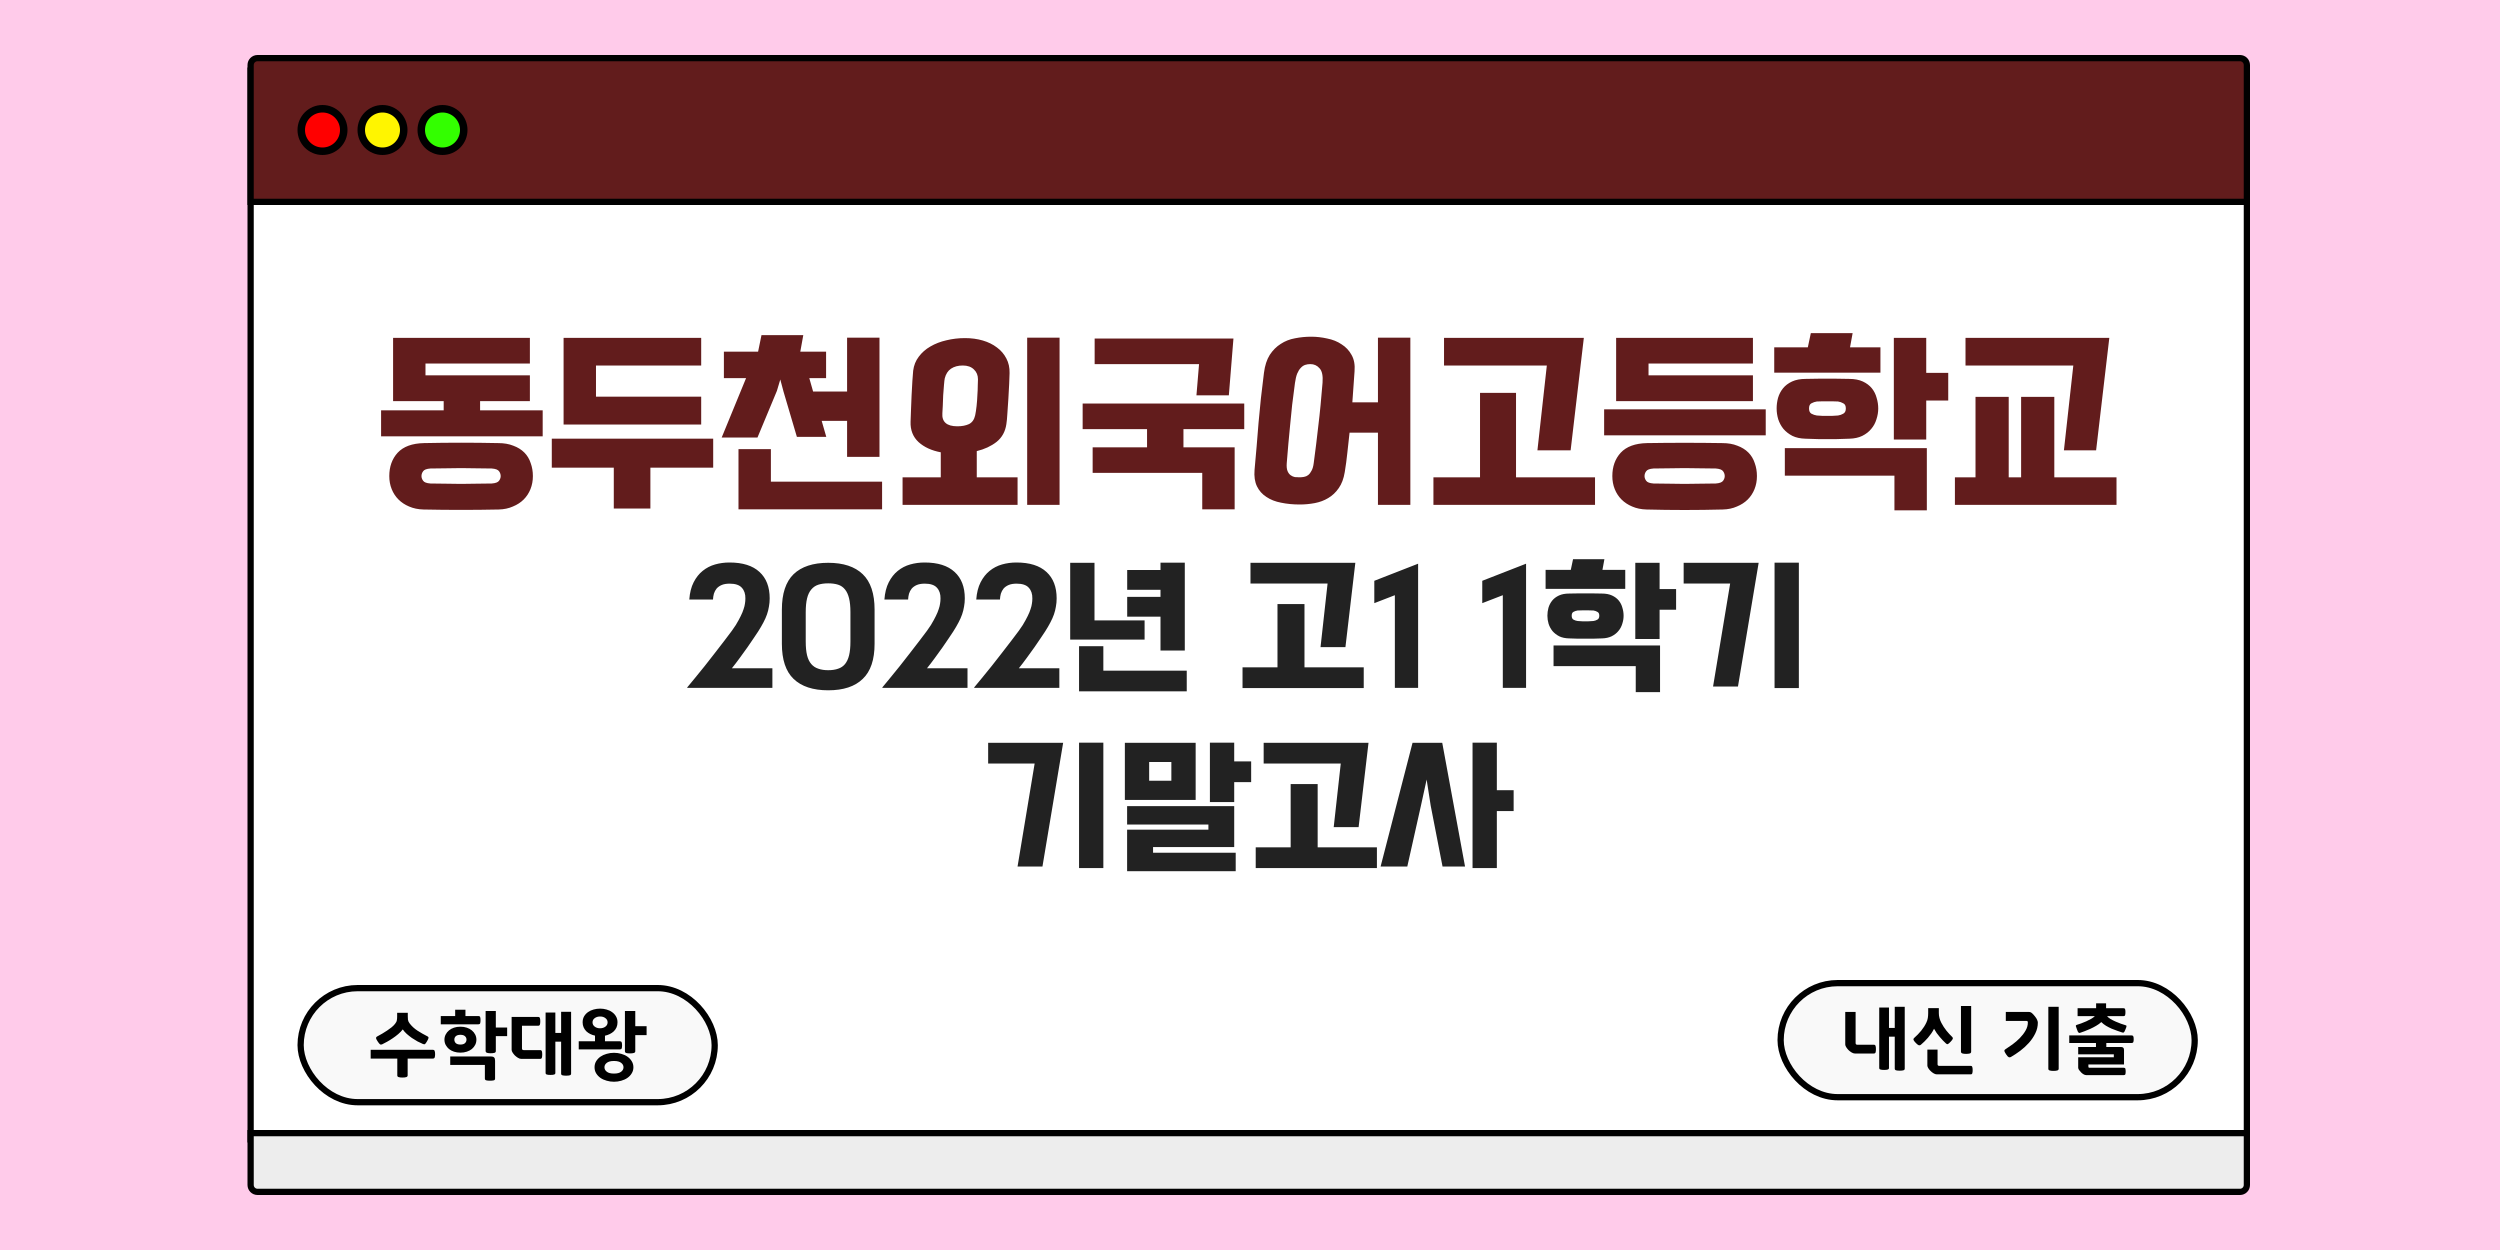
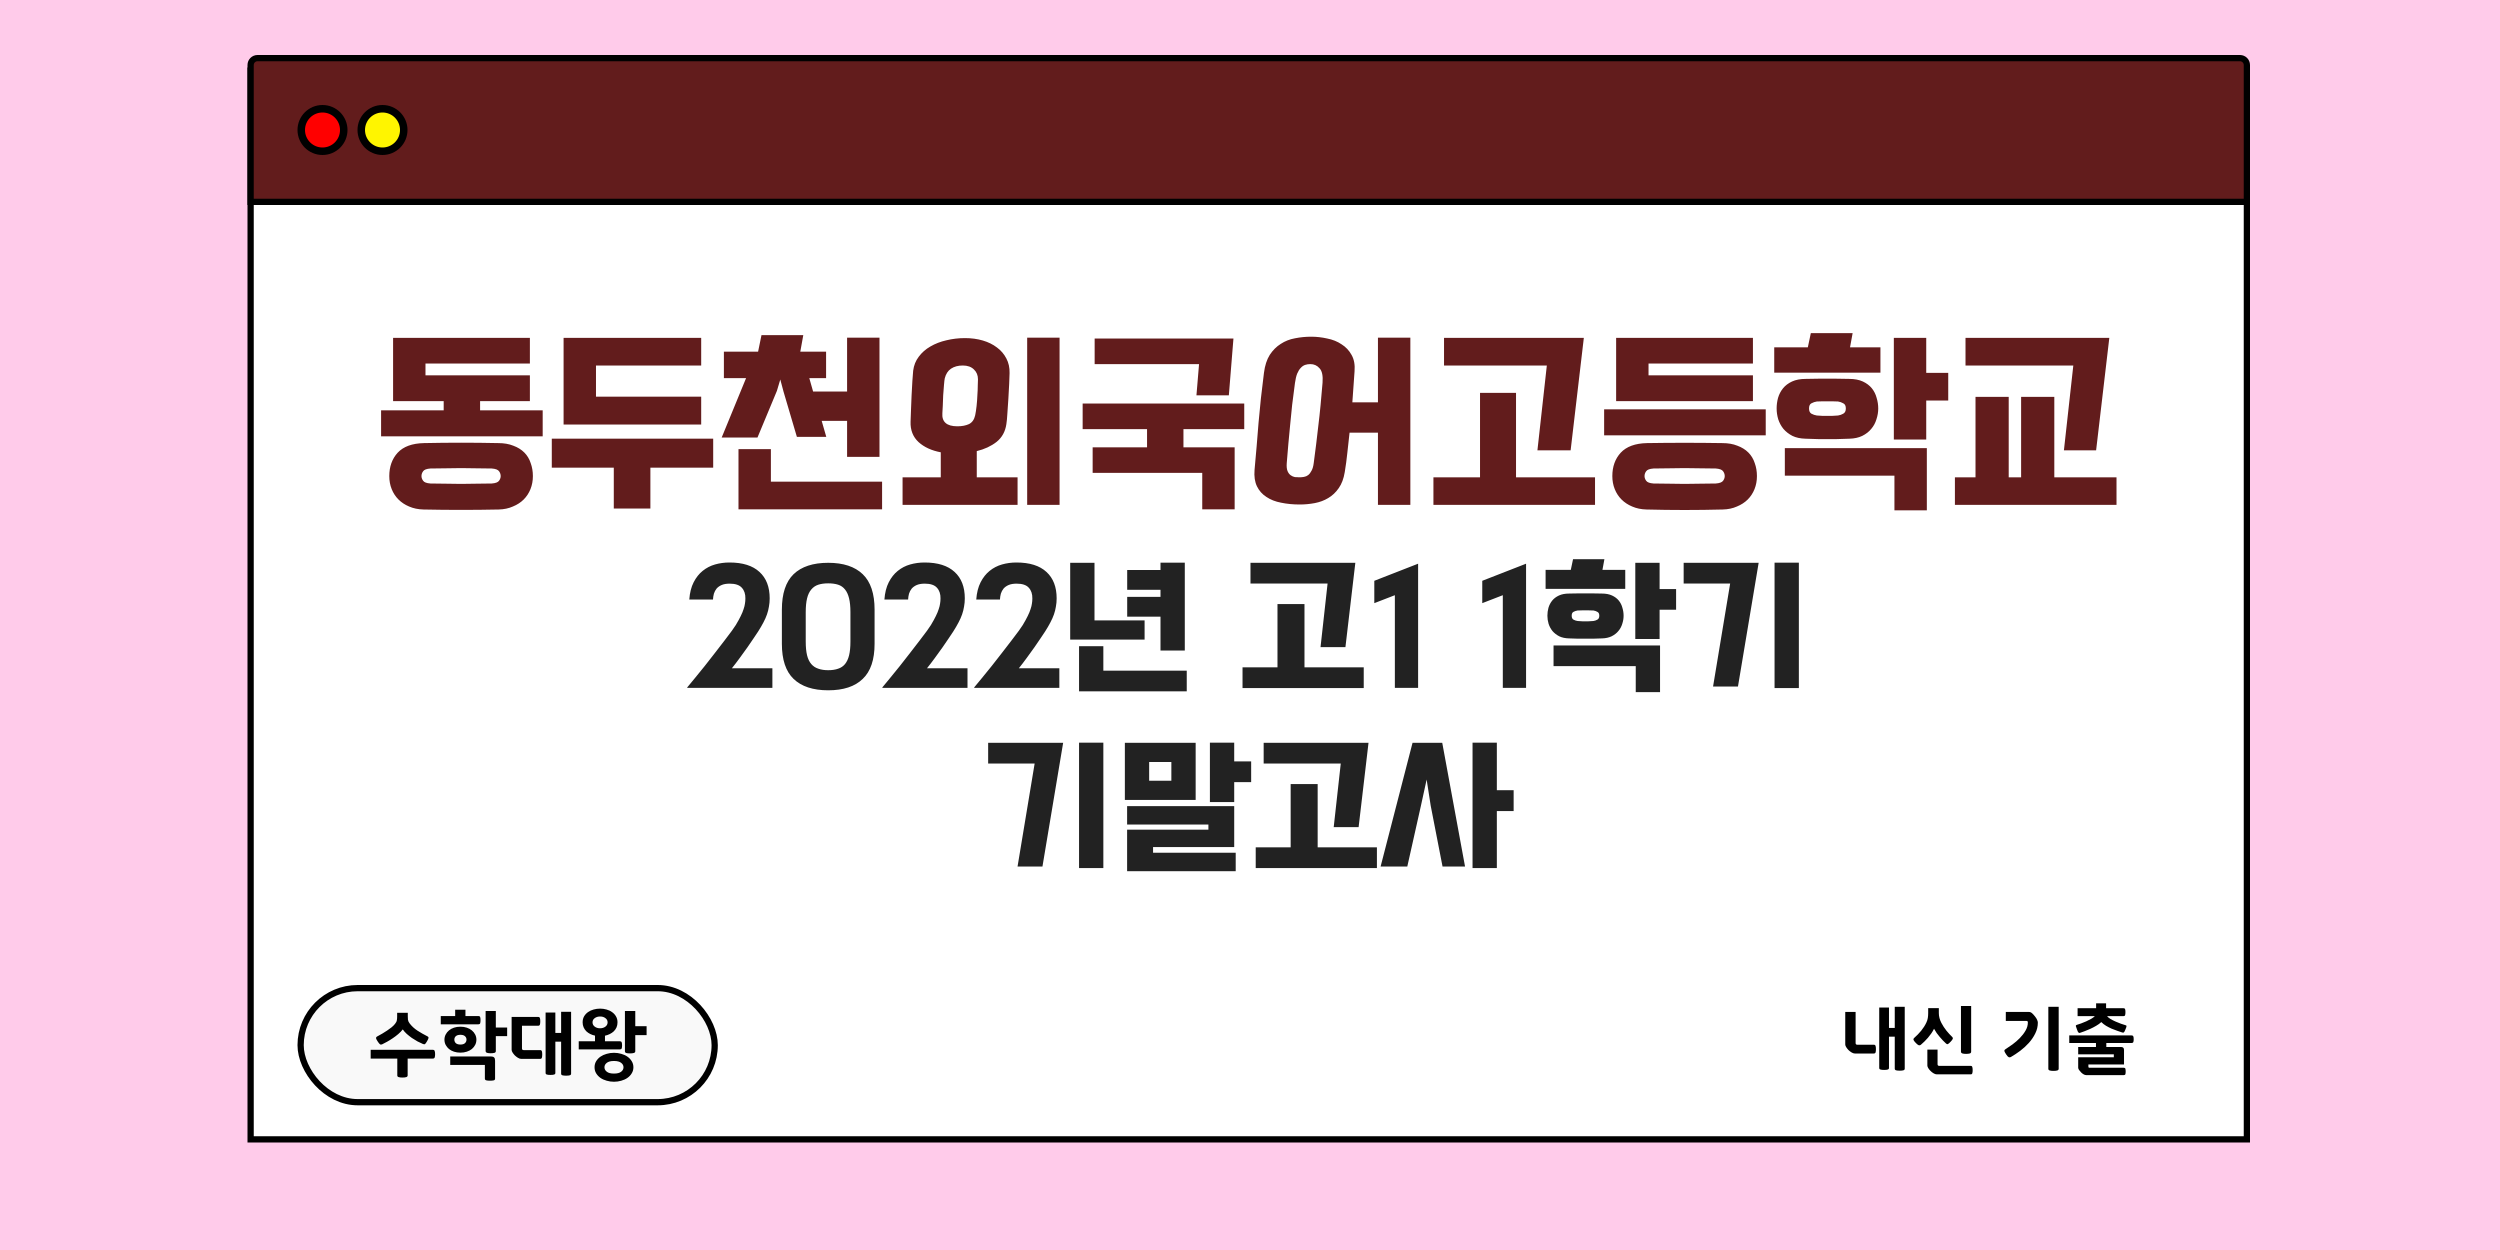
<svg xmlns="http://www.w3.org/2000/svg" width="1000" height="500" viewBox="0 0 1000 500" fill="none">
  <rect width="1000" height="500" fill="#FFCBEA" />
  <rect x="100.25" y="28.25" width="798.5" height="427.5" fill="white" stroke="black" stroke-width="2.5" />
  <path d="M100.25 26C100.25 24.481 101.481 23.25 103 23.25H896C897.519 23.25 898.75 24.481 898.75 26V80.75H100.25V26Z" fill="#621C1C" stroke="black" stroke-width="2.5" />
  <rect x="120.25" y="395.25" width="165.625" height="45.625" rx="22.812" fill="#F9F9F9" stroke="black" stroke-width="2.5" />
  <path d="M211.954 150.12V160.44H192.034V164.12H217.074V174.52H152.434V164.12H177.474V160.44H157.234V135.16H211.954V145.4H170.194V150.12H211.954ZM169.394 203.8C167.26 203.747 165.34 203.347 163.634 202.6C161.98 201.907 160.567 200.973 159.394 199.8C158.22 198.627 157.314 197.24 156.674 195.64C156.034 194.04 155.714 192.307 155.714 190.44C155.714 186.653 156.834 183.533 159.074 181.08C161.367 178.627 164.86 177.347 169.554 177.24C174.62 177.133 179.58 177.08 184.434 177.08C189.287 177.08 194.247 177.133 199.314 177.24C201.607 177.24 203.607 177.587 205.314 178.28C207.074 178.92 208.54 179.827 209.714 181C210.887 182.173 211.74 183.587 212.274 185.24C212.86 186.84 213.154 188.573 213.154 190.44C213.154 192.307 212.834 194.04 212.194 195.64C211.554 197.24 210.647 198.627 209.474 199.8C208.3 200.973 206.86 201.907 205.154 202.6C203.5 203.347 201.607 203.747 199.474 203.8C189.447 204.013 179.42 204.013 169.394 203.8ZM196.674 193.4C198.22 193.293 199.207 192.92 199.634 192.28C200.06 191.693 200.274 191.08 200.274 190.44C200.274 189.747 200.06 189.107 199.634 188.52C199.207 187.88 198.22 187.507 196.674 187.4C194.38 187.347 192.247 187.32 190.274 187.32C188.3 187.267 186.354 187.24 184.434 187.24C182.514 187.24 180.567 187.267 178.594 187.32C176.62 187.32 174.487 187.347 172.194 187.4C170.647 187.507 169.66 187.88 169.234 188.52C168.807 189.107 168.594 189.747 168.594 190.44C168.594 191.08 168.807 191.693 169.234 192.28C169.66 192.92 170.647 193.293 172.194 193.4C174.487 193.453 176.62 193.48 178.594 193.48C180.567 193.533 182.514 193.56 184.434 193.56C186.354 193.56 188.3 193.533 190.274 193.48C192.247 193.48 194.38 193.453 196.674 193.4ZM260.155 203.4H245.515V187.08H220.715V175.48H285.275V187.08H260.155V203.4ZM280.475 158.68V169.8H225.435V135.16H280.475V146.2H238.395V158.68H280.475ZM330.436 151.24H323.716L325.236 156.6H338.836V135.08H351.796V182.76H338.836V168.36H328.676L330.516 174.76H318.756L313.396 156.6L312.116 151.8L310.756 156.36L302.996 175H288.676L298.436 151.24H289.556V140.68H303.236L304.596 134.04H321.316L320.116 140.68H330.436V151.24ZM308.356 192.68H352.836V203.72H295.396V179.64H308.356V192.68ZM364.228 168.68C364.281 167.667 364.334 166.2 364.388 164.28C364.494 162.36 364.574 160.36 364.628 158.28C364.734 156.2 364.841 154.253 364.948 152.44C365.054 150.573 365.161 149.187 365.268 148.28C365.534 146.147 366.281 144.28 367.508 142.68C368.734 141.027 370.281 139.667 372.148 138.6C374.068 137.48 376.201 136.653 378.548 136.12C380.948 135.533 383.428 135.24 385.988 135.24C388.548 135.24 390.921 135.56 393.108 136.2C395.294 136.84 397.188 137.773 398.788 139C400.388 140.173 401.641 141.64 402.548 143.4C403.454 145.107 403.881 147.053 403.828 149.24C403.828 150.2 403.774 151.64 403.668 153.56C403.561 155.427 403.454 157.4 403.348 159.48C403.241 161.56 403.108 163.533 402.948 165.4C402.841 167.267 402.708 168.68 402.548 169.64C402.121 172.627 400.814 175 398.628 176.76C396.441 178.467 393.801 179.693 390.708 180.44V190.92H407.028V201.96H361.028V190.92H376.308V180.92C372.628 180.227 369.668 178.867 367.428 176.84C365.188 174.76 364.121 172.04 364.228 168.68ZM423.828 201.96H410.868V135.08H423.828V201.96ZM377.908 151.32C377.801 151.8 377.694 152.707 377.588 154.04C377.481 155.32 377.374 156.707 377.268 158.2C377.214 159.693 377.161 161.107 377.108 162.44C377.054 163.773 377.001 164.707 376.948 165.24C376.681 168.76 378.681 170.52 382.948 170.52C384.761 170.52 386.308 170.227 387.588 169.64C388.868 169 389.694 167.827 390.068 166.12C390.281 165.107 390.468 163.88 390.628 162.44C390.788 161 390.894 159.56 390.948 158.12C391.054 156.68 391.108 155.373 391.108 154.2C391.161 153.027 391.188 152.2 391.188 151.72C391.188 150.12 390.654 148.813 389.588 147.8C388.521 146.733 387.028 146.2 385.108 146.2C383.241 146.2 381.668 146.627 380.388 147.48C379.161 148.333 378.334 149.613 377.908 151.32ZM480.899 203.72V189.16H437.059V178.92H458.819V171.64H433.059V161.4H497.699V171.64H473.379V178.92H493.859V203.72H480.899ZM478.579 158.12L479.619 145.64H437.859V135.4H493.379L491.539 158.12H478.579ZM540.94 160.92H551.18V135.08H564.14V201.96H551.18V173.08H539.82C539.553 175.8 539.26 178.467 538.94 181.08C538.673 183.693 538.327 186.28 537.9 188.84C537.473 191.453 536.673 193.587 535.5 195.24C534.327 196.947 532.913 198.28 531.26 199.24C529.66 200.2 527.873 200.867 525.9 201.24C523.927 201.613 521.927 201.8 519.9 201.8C517.233 201.8 514.753 201.56 512.46 201.08C510.167 200.653 508.193 199.88 506.54 198.76C504.887 197.693 503.633 196.28 502.78 194.52C501.927 192.76 501.607 190.573 501.82 187.96C502.407 181.613 502.94 175.32 503.42 169.08C503.953 162.787 504.673 156.147 505.58 149.16C505.953 146.227 506.727 143.827 507.9 141.96C509.127 140.093 510.593 138.627 512.3 137.56C514.007 136.44 515.9 135.693 517.98 135.32C520.113 134.893 522.273 134.68 524.46 134.68C526.593 134.68 528.727 134.92 530.86 135.4C533.047 135.827 534.967 136.6 536.62 137.72C538.327 138.787 539.66 140.2 540.62 141.96C541.633 143.72 542.033 145.907 541.82 148.52L540.94 160.92ZM525.5 185.16C525.82 182.653 526.14 180.173 526.46 177.72C526.78 175.267 527.073 172.76 527.34 170.2C527.66 167.64 527.953 164.947 528.22 162.12C528.487 159.293 528.753 156.28 529.02 153.08C529.233 150.307 528.833 148.387 527.82 147.32C526.86 146.2 525.633 145.64 524.14 145.64C523.393 145.64 522.7 145.747 522.06 145.96C521.42 146.173 520.833 146.573 520.3 147.16C519.767 147.693 519.287 148.467 518.86 149.48C518.487 150.44 518.193 151.693 517.98 153.24C517.553 156.333 517.18 159.24 516.86 161.96C516.593 164.68 516.327 167.347 516.06 169.96C515.793 172.52 515.553 175.053 515.34 177.56C515.127 180.067 514.913 182.627 514.7 185.24C514.593 186.573 514.7 187.64 515.02 188.44C515.34 189.187 515.767 189.747 516.3 190.12C516.833 190.493 517.393 190.733 517.98 190.84C518.62 190.893 519.233 190.92 519.82 190.92C520.407 190.92 520.993 190.867 521.58 190.76C522.22 190.653 522.78 190.413 523.26 190.04C523.793 189.613 524.247 189.027 524.62 188.28C525.047 187.533 525.34 186.493 525.5 185.16ZM577.611 135.16H633.531L628.251 180.12H614.971L618.731 146.2H577.611V135.16ZM638.011 201.96H573.371V190.92H592.011V157.16H606.411V190.92H638.011V201.96ZM706.293 163.72V174.12H641.653V163.72H706.293ZM658.613 203.8C656.479 203.747 654.559 203.347 652.853 202.6C651.199 201.907 649.786 200.973 648.613 199.8C647.439 198.627 646.533 197.24 645.893 195.64C645.253 194.04 644.933 192.307 644.933 190.44C644.933 186.653 646.053 183.533 648.293 181.08C650.586 178.627 654.079 177.347 658.773 177.24C668.799 177.08 678.853 177.08 688.933 177.24C691.226 177.24 693.226 177.587 694.933 178.28C696.693 178.92 698.159 179.827 699.333 181C700.506 182.173 701.359 183.587 701.893 185.24C702.479 186.84 702.773 188.573 702.773 190.44C702.773 192.307 702.453 194.04 701.813 195.64C701.173 197.24 700.266 198.627 699.093 199.8C697.919 200.973 696.479 201.907 694.773 202.6C693.119 203.347 691.226 203.747 689.093 203.8C678.906 204.067 668.746 204.067 658.613 203.8ZM686.293 193.4C687.839 193.293 688.826 192.92 689.253 192.28C689.679 191.693 689.893 191.08 689.893 190.44C689.893 189.747 689.679 189.107 689.253 188.52C688.826 187.88 687.839 187.507 686.293 187.4C683.999 187.347 681.839 187.32 679.812 187.32C677.786 187.267 675.786 187.24 673.813 187.24C671.893 187.24 669.919 187.267 667.893 187.32C665.866 187.32 663.706 187.347 661.413 187.4C659.866 187.507 658.879 187.88 658.453 188.52C658.026 189.107 657.813 189.747 657.813 190.44C657.813 191.08 658.026 191.693 658.453 192.28C658.879 192.92 659.866 193.293 661.413 193.4C663.706 193.453 665.866 193.48 667.893 193.48C669.919 193.533 671.893 193.56 673.813 193.56C675.786 193.56 677.786 193.533 679.812 193.48C681.839 193.48 683.999 193.453 686.293 193.4ZM701.173 150.12V160.44H646.453V135.16H701.173V145.4H659.413V150.12H701.173ZM722.174 175.48C720.147 175.427 718.414 175.053 716.974 174.36C715.534 173.613 714.334 172.68 713.374 171.56C712.467 170.44 711.774 169.16 711.294 167.72C710.867 166.28 710.654 164.84 710.654 163.4C710.654 161.96 710.84 160.547 711.214 159.16C711.64 157.72 712.307 156.44 713.214 155.32C714.12 154.2 715.32 153.293 716.814 152.6C718.307 151.907 720.147 151.56 722.334 151.56C724.307 151.507 725.934 151.48 727.214 151.48C728.547 151.48 729.8 151.48 730.974 151.48C732.147 151.48 733.374 151.48 734.654 151.48C735.934 151.48 737.587 151.507 739.614 151.56C741.8 151.56 743.64 151.907 745.134 152.6C746.627 153.293 747.827 154.2 748.734 155.32C749.64 156.44 750.28 157.72 750.654 159.16C751.08 160.547 751.294 161.96 751.294 163.4C751.294 164.84 751.054 166.28 750.574 167.72C750.147 169.16 749.454 170.44 748.494 171.56C747.587 172.68 746.387 173.613 744.894 174.36C743.454 175.053 741.747 175.427 739.774 175.48C737.747 175.533 736.067 175.587 734.734 175.64C733.4 175.64 732.147 175.64 730.974 175.64C729.8 175.64 728.547 175.64 727.214 175.64C725.88 175.587 724.2 175.533 722.174 175.48ZM757.774 190.28H713.934V179.24H770.734V204.12H757.774V190.28ZM779.294 160.2H770.494V175.8H757.534V135.16H770.494V149.16H779.294V160.2ZM752.174 149.08H709.694V138.92H723.134L724.334 133.24H741.054L740.014 138.92H752.174V149.08ZM735.214 166.2C735.96 166.093 736.654 165.853 737.294 165.48C737.987 165.107 738.334 164.413 738.334 163.4C738.334 162.333 737.987 161.64 737.294 161.32C736.654 160.947 735.96 160.707 735.214 160.6C734.147 160.547 733.294 160.52 732.654 160.52C732.067 160.52 731.507 160.52 730.974 160.52C730.44 160.52 729.854 160.52 729.214 160.52C728.627 160.52 727.8 160.547 726.734 160.6C725.987 160.707 725.267 160.947 724.574 161.32C723.934 161.64 723.614 162.333 723.614 163.4C723.614 164.413 723.934 165.107 724.574 165.48C725.267 165.853 725.987 166.093 726.734 166.2C727.8 166.253 728.627 166.307 729.214 166.36C729.854 166.36 730.44 166.36 730.974 166.36C731.507 166.36 732.067 166.36 732.654 166.36C733.294 166.307 734.147 166.253 735.214 166.2ZM846.605 201.96H781.965V190.92H790.205V158.76H803.485V190.92H808.445V158.76H821.725V190.92H846.605V201.96ZM786.205 135.16H843.725L838.445 180.12H825.565L829.325 146.2H786.205V135.16Z" fill="#621C1C" />
  <path d="M274.874 274.98C275.714 273.98 276.754 272.72 277.994 271.2C279.234 269.72 280.534 268.12 281.894 266.4C283.254 264.68 284.614 262.94 285.974 261.18C287.374 259.38 288.654 257.72 289.814 256.2C290.974 254.68 291.954 253.38 292.754 252.3C293.554 251.18 294.074 250.42 294.314 250.02C295.154 248.62 295.814 247.42 296.294 246.42C296.814 245.38 297.194 244.46 297.434 243.66C297.714 242.86 297.894 242.14 297.974 241.5C298.094 240.82 298.154 240.12 298.154 239.4C298.194 237.6 297.714 236.16 296.714 235.08C295.754 234 294.134 233.46 291.854 233.46C290.574 233.46 289.514 233.64 288.674 234C287.834 234.36 287.154 234.84 286.634 235.44C286.154 236.04 285.794 236.72 285.554 237.48C285.354 238.24 285.234 239.02 285.194 239.82H275.714C275.914 237.1 276.494 234.8 277.454 232.92C278.414 231.04 279.614 229.52 281.054 228.36C282.534 227.16 284.194 226.3 286.034 225.78C287.874 225.26 289.794 225 291.794 225C297.074 225 301.074 226.26 303.794 228.78C306.514 231.26 307.874 234.78 307.874 239.34C307.874 240.5 307.774 241.6 307.574 242.64C307.414 243.68 307.154 244.72 306.794 245.76C306.434 246.8 305.954 247.88 305.354 249C304.794 250.08 304.094 251.28 303.254 252.6C302.894 253.12 302.334 253.96 301.574 255.12C300.854 256.24 299.994 257.5 298.994 258.9C298.034 260.26 296.994 261.7 295.874 263.22C294.794 264.7 293.754 266.06 292.754 267.3H308.954V275.16H274.934L274.874 274.98ZM312.752 243.84C312.752 237.44 314.312 232.72 317.432 229.68C320.592 226.64 325.212 225.12 331.292 225.12C337.332 225.12 341.932 226.64 345.092 229.68C348.252 232.72 349.832 237.44 349.832 243.84V257.52C349.832 263.88 348.252 268.56 345.092 271.56C341.972 274.6 337.372 276.12 331.292 276.12C325.212 276.12 320.592 274.6 317.432 271.56C314.312 268.56 312.752 263.88 312.752 257.52V243.84ZM322.292 256.62C322.292 258.82 322.472 260.66 322.832 262.14C323.192 263.58 323.752 264.74 324.512 265.62C325.272 266.5 326.212 267.12 327.332 267.48C328.452 267.88 329.772 268.08 331.292 268.08C332.812 268.08 334.132 267.88 335.252 267.48C336.372 267.12 337.292 266.5 338.012 265.62C338.732 264.74 339.272 263.58 339.632 262.14C339.992 260.66 340.172 258.82 340.172 256.62V244.86C340.172 242.66 339.992 240.82 339.632 239.34C339.272 237.86 338.732 236.68 338.012 235.8C337.292 234.88 336.372 234.24 335.252 233.88C334.132 233.52 332.812 233.34 331.292 233.34C329.772 233.34 328.452 233.52 327.332 233.88C326.212 234.24 325.272 234.88 324.512 235.8C323.752 236.68 323.192 237.86 322.832 239.34C322.472 240.82 322.292 242.66 322.292 244.86V256.62ZM352.921 274.98C353.761 273.98 354.801 272.72 356.041 271.2C357.281 269.72 358.581 268.12 359.941 266.4C361.301 264.68 362.661 262.94 364.021 261.18C365.421 259.38 366.701 257.72 367.861 256.2C369.021 254.68 370.001 253.38 370.801 252.3C371.601 251.18 372.121 250.42 372.361 250.02C373.201 248.62 373.861 247.42 374.341 246.42C374.861 245.38 375.241 244.46 375.481 243.66C375.761 242.86 375.941 242.14 376.021 241.5C376.141 240.82 376.201 240.12 376.201 239.4C376.241 237.6 375.761 236.16 374.761 235.08C373.801 234 372.181 233.46 369.901 233.46C368.621 233.46 367.561 233.64 366.721 234C365.881 234.36 365.201 234.84 364.681 235.44C364.201 236.04 363.841 236.72 363.601 237.48C363.401 238.24 363.281 239.02 363.241 239.82H353.761C353.961 237.1 354.541 234.8 355.501 232.92C356.461 231.04 357.661 229.52 359.101 228.36C360.581 227.16 362.241 226.3 364.081 225.78C365.921 225.26 367.841 225 369.841 225C375.121 225 379.121 226.26 381.841 228.78C384.561 231.26 385.921 234.78 385.921 239.34C385.921 240.5 385.821 241.6 385.621 242.64C385.461 243.68 385.201 244.72 384.841 245.76C384.481 246.8 384.001 247.88 383.401 249C382.841 250.08 382.141 251.28 381.301 252.6C380.941 253.12 380.381 253.96 379.621 255.12C378.901 256.24 378.041 257.5 377.041 258.9C376.081 260.26 375.041 261.7 373.921 263.22C372.841 264.7 371.801 266.06 370.801 267.3H387.001V275.16H352.981L352.921 274.98ZM389.659 274.98C390.499 273.98 391.539 272.72 392.779 271.2C394.019 269.72 395.319 268.12 396.679 266.4C398.039 264.68 399.399 262.94 400.759 261.18C402.159 259.38 403.439 257.72 404.599 256.2C405.759 254.68 406.739 253.38 407.539 252.3C408.339 251.18 408.859 250.42 409.099 250.02C409.939 248.62 410.599 247.42 411.079 246.42C411.599 245.38 411.979 244.46 412.219 243.66C412.499 242.86 412.679 242.14 412.759 241.5C412.879 240.82 412.939 240.12 412.939 239.4C412.979 237.6 412.499 236.16 411.499 235.08C410.539 234 408.919 233.46 406.639 233.46C405.359 233.46 404.299 233.64 403.459 234C402.619 234.36 401.939 234.84 401.419 235.44C400.939 236.04 400.579 236.72 400.339 237.48C400.139 238.24 400.019 239.02 399.979 239.82H390.499C390.699 237.1 391.279 234.8 392.239 232.92C393.199 231.04 394.399 229.52 395.839 228.36C397.319 227.16 398.979 226.3 400.819 225.78C402.659 225.26 404.579 225 406.579 225C411.859 225 415.859 226.26 418.579 228.78C421.299 231.26 422.659 234.78 422.659 239.34C422.659 240.5 422.559 241.6 422.359 242.64C422.199 243.68 421.939 244.72 421.579 245.76C421.219 246.8 420.739 247.88 420.139 249C419.579 250.08 418.879 251.28 418.039 252.6C417.679 253.12 417.119 253.96 416.359 255.12C415.639 256.24 414.779 257.5 413.779 258.9C412.819 260.26 411.779 261.7 410.659 263.22C409.579 264.7 408.539 266.06 407.539 267.3H423.739V275.16H389.719L389.659 274.98ZM450.878 228H464.198V225.06H473.918V260.22H464.198V246.66H450.878V238.74H464.198V235.92H450.878V228ZM457.838 255.84H428.078V225.12H437.798V248.16H457.838V255.84ZM441.338 268.26H474.698V276.54H431.618V258.48H441.338V268.26ZM500.193 225.12H542.133L538.173 258.84H528.213L531.033 233.4H500.193V225.12ZM545.493 275.22H497.013V266.94H510.993V241.62H521.793V266.94H545.493V275.22ZM557.944 275.16V238.08L549.724 241.26V232.32L567.244 225.48V275.16H557.944ZM601.127 275.16V238.08L592.907 241.26V232.32L610.427 225.48V275.16H601.127ZM627.599 255.36C626.079 255.32 624.779 255.04 623.699 254.52C622.619 253.96 621.719 253.26 620.999 252.42C620.319 251.58 619.799 250.62 619.439 249.54C619.119 248.46 618.959 247.38 618.959 246.3C618.959 245.22 619.099 244.16 619.379 243.12C619.699 242.04 620.199 241.08 620.879 240.24C621.559 239.4 622.459 238.72 623.579 238.2C624.699 237.68 626.079 237.42 627.719 237.42C629.199 237.38 630.419 237.36 631.379 237.36C632.379 237.36 633.319 237.36 634.199 237.36C635.079 237.36 635.999 237.36 636.959 237.36C637.919 237.36 639.159 237.38 640.679 237.42C642.319 237.42 643.699 237.68 644.819 238.2C645.939 238.72 646.839 239.4 647.519 240.24C648.199 241.08 648.679 242.04 648.959 243.12C649.279 244.16 649.439 245.22 649.439 246.3C649.439 247.38 649.259 248.46 648.899 249.54C648.579 250.62 648.059 251.58 647.339 252.42C646.659 253.26 645.759 253.96 644.639 254.52C643.559 255.04 642.279 255.32 640.799 255.36C639.279 255.4 638.019 255.44 637.019 255.48C636.019 255.48 635.079 255.48 634.199 255.48C633.319 255.48 632.379 255.48 631.379 255.48C630.379 255.44 629.119 255.4 627.599 255.36ZM654.299 266.46H621.419V258.18H664.019V276.84H654.299V266.46ZM670.439 243.9H663.839V255.6H654.119V225.12H663.839V235.62H670.439V243.9ZM650.099 235.56H618.239V227.94H628.319L629.219 223.68H641.759L640.979 227.94H650.099V235.56ZM637.379 248.4C637.939 248.32 638.459 248.14 638.939 247.86C639.459 247.58 639.719 247.06 639.719 246.3C639.719 245.5 639.459 244.98 638.939 244.74C638.459 244.46 637.939 244.28 637.379 244.2C636.579 244.16 635.939 244.14 635.459 244.14C635.019 244.14 634.599 244.14 634.199 244.14C633.799 244.14 633.359 244.14 632.879 244.14C632.439 244.14 631.819 244.16 631.019 244.2C630.459 244.28 629.919 244.46 629.399 244.74C628.919 244.98 628.679 245.5 628.679 246.3C628.679 247.06 628.919 247.58 629.399 247.86C629.919 248.14 630.459 248.32 631.019 248.4C631.819 248.44 632.439 248.48 632.879 248.52C633.359 248.52 633.799 248.52 634.199 248.52C634.599 248.52 635.019 248.52 635.459 248.52C635.939 248.48 636.579 248.44 637.379 248.4ZM673.463 225.12H703.463L695.183 274.62H685.223L692.063 233.4H673.463V225.12ZM719.543 275.22H709.823V225.06H719.543V275.22ZM395.259 297.12H425.259L416.979 346.62H407.019L413.859 305.4H395.259V297.12ZM441.339 347.22H431.619V297.06H441.339V347.22ZM494.283 341.1V348.48H450.843V331.86H483.363V329.82H450.843V322.44H493.683V338.82H461.223V341.1H494.283ZM478.263 297.12V319.98H449.943V297.12H478.263ZM500.463 312.84H493.683V320.82H483.963V297.06H493.683V304.56H500.463V312.84ZM468.543 312.3V304.8H459.663V312.3H468.543ZM505.466 297.12H547.406L543.446 330.84H533.486L536.306 305.4H505.466V297.12ZM550.766 347.22H502.286V338.94H516.266V313.62H527.066V338.94H550.766V347.22ZM586.017 346.62H577.017L572.277 322.26L570.657 311.82L568.377 322.26L562.917 346.62H552.237L565.017 297.12H576.897L586.017 346.62ZM605.457 324.42H598.737V347.22H589.017V297.06H598.737V316.08H605.457V324.42Z" fill="#222222" />
  <path d="M173.109 419.92C173.509 419.92 173.759 420.07 173.859 420.37C173.979 420.67 174.039 421.11 174.039 421.69C174.039 422.27 173.979 422.71 173.859 423.01C173.759 423.29 173.509 423.43 173.109 423.43H163.059V430.15C163.059 430.49 162.879 430.72 162.519 430.84C162.159 430.96 161.639 431.02 160.959 431.02C160.319 431.02 159.819 430.96 159.459 430.84C159.099 430.74 158.919 430.52 158.919 430.18V423.43H148.269V419.92H173.109ZM169.209 417.61C168.509 417.31 167.769 416.96 166.989 416.56C166.229 416.14 165.479 415.68 164.739 415.18C164.019 414.66 163.339 414.12 162.699 413.56C162.059 412.98 161.529 412.38 161.109 411.76C160.629 412.38 160.029 413 159.309 413.62C158.609 414.22 157.869 414.78 157.089 415.3C156.329 415.82 155.569 416.29 154.809 416.71C154.069 417.13 153.419 417.47 152.859 417.73C152.519 417.89 152.229 417.88 151.989 417.7C151.749 417.52 151.459 417.17 151.119 416.65C150.719 416.07 150.489 415.63 150.429 415.33C150.389 415.01 150.539 414.76 150.879 414.58C151.559 414.2 152.239 413.82 152.919 413.44C153.599 413.04 154.249 412.63 154.869 412.21C155.509 411.79 156.099 411.36 156.639 410.92C157.179 410.48 157.639 410.02 158.019 409.54C158.439 409.02 158.679 408.54 158.739 408.1C158.819 407.66 158.859 407.19 158.859 406.69V405.13H163.119V406.6C163.119 406.98 163.139 407.41 163.179 407.89C163.239 408.37 163.469 408.87 163.869 409.39C164.689 410.47 165.719 411.42 166.959 412.24C168.199 413.04 169.529 413.8 170.949 414.52C171.309 414.7 171.459 414.93 171.399 415.21C171.359 415.47 171.169 415.89 170.829 416.47C170.529 416.99 170.279 417.35 170.079 417.55C169.899 417.75 169.609 417.77 169.209 417.61ZM177.779 415.87C177.779 415.13 177.939 414.45 178.259 413.83C178.579 413.19 179.019 412.64 179.579 412.18C180.139 411.7 180.809 411.33 181.589 411.07C182.369 410.81 183.229 410.68 184.169 410.68C185.089 410.68 185.939 410.81 186.719 411.07C187.519 411.33 188.199 411.7 188.759 412.18C189.319 412.64 189.759 413.19 190.079 413.83C190.399 414.45 190.559 415.13 190.559 415.87C190.559 416.61 190.399 417.3 190.079 417.94C189.759 418.56 189.319 419.11 188.759 419.59C188.199 420.05 187.519 420.41 186.719 420.67C185.939 420.93 185.089 421.06 184.169 421.06C183.229 421.06 182.369 420.93 181.589 420.67C180.809 420.41 180.139 420.05 179.579 419.59C179.019 419.11 178.579 418.56 178.259 417.94C177.939 417.3 177.779 416.61 177.779 415.87ZM194.249 404.41H198.329V411.01H202.859V414.46H198.329V420.4C198.329 420.8 198.129 421.05 197.729 421.15C197.329 421.25 196.849 421.3 196.289 421.3C195.649 421.3 195.149 421.24 194.789 421.12C194.429 420.98 194.249 420.74 194.249 420.4V404.41ZM193.949 425.98H180.089V422.59H196.469C196.989 422.59 197.379 422.72 197.639 422.98C197.899 423.22 198.029 423.66 198.029 424.3V431.44C198.029 431.84 197.829 432.08 197.429 432.16C197.029 432.24 196.549 432.28 195.989 432.28C195.349 432.28 194.849 432.23 194.489 432.13C194.129 432.03 193.949 431.8 193.949 431.44V425.98ZM191.399 406.42C191.739 406.42 191.959 406.55 192.059 406.81C192.159 407.07 192.209 407.48 192.209 408.04C192.209 408.62 192.159 409.05 192.059 409.33C191.959 409.59 191.739 409.72 191.399 409.72H176.309V406.42H182.069V403.9H186.179V406.42H191.399ZM186.599 415.84C186.599 415.28 186.389 414.82 185.969 414.46C185.569 414.1 184.969 413.92 184.169 413.92C183.369 413.92 182.759 414.1 182.339 414.46C181.939 414.82 181.739 415.28 181.739 415.84C181.739 416.42 181.939 416.9 182.339 417.28C182.759 417.64 183.369 417.82 184.169 417.82C184.969 417.82 185.569 417.64 185.969 417.28C186.389 416.9 186.599 416.42 186.599 415.84ZM228.44 429.46C228.44 429.8 228.26 430.02 227.9 430.12C227.56 430.22 227.07 430.27 226.43 430.27C225.81 430.27 225.32 430.22 224.96 430.12C224.62 430.02 224.45 429.8 224.45 429.46V416.68H222.14V429.19C222.14 429.51 221.97 429.72 221.63 429.82C221.31 429.92 220.83 429.97 220.19 429.97C219.57 429.97 219.09 429.92 218.75 429.82C218.41 429.72 218.24 429.51 218.24 429.19V405.01H222.14V413.17H224.45V404.71H228.44V429.46ZM208.79 410.29V419.35C208.79 419.81 209.01 420.04 209.45 420.04H216.08C216.42 420.04 216.64 420.19 216.74 420.49C216.84 420.79 216.89 421.22 216.89 421.78C216.89 422.36 216.84 422.8 216.74 423.1C216.64 423.4 216.42 423.55 216.08 423.55H208.46C208.06 423.55 207.62 423.4 207.14 423.1C206.66 422.8 206.25 422.48 205.91 422.14C205.59 421.8 205.3 421.43 205.04 421.03C204.78 420.61 204.65 420.25 204.65 419.95V406.78H215.3C215.64 406.78 215.86 406.93 215.96 407.23C216.06 407.53 216.11 407.96 216.11 408.52C216.11 409.1 216.06 409.54 215.96 409.84C215.86 410.14 215.64 410.29 215.3 410.29H208.79ZM231.491 419.77V416.5H238.001V414.25C237.321 414.11 236.681 413.89 236.081 413.59C235.481 413.29 234.951 412.92 234.491 412.48C234.051 412.02 233.701 411.5 233.441 410.92C233.181 410.32 233.051 409.66 233.051 408.94C233.051 408.04 233.241 407.25 233.621 406.57C234.021 405.89 234.541 405.32 235.181 404.86C235.841 404.38 236.591 404.03 237.431 403.81C238.271 403.57 239.141 403.45 240.041 403.45C240.941 403.45 241.801 403.57 242.621 403.81C243.461 404.03 244.201 404.38 244.841 404.86C245.501 405.32 246.021 405.89 246.401 406.57C246.801 407.25 247.001 408.04 247.001 408.94C247.001 409.68 246.871 410.35 246.611 410.95C246.351 411.53 245.991 412.05 245.531 412.51C245.071 412.95 244.531 413.32 243.911 413.62C243.311 413.92 242.671 414.14 241.991 414.28V416.5H247.901C248.301 416.5 248.551 416.63 248.651 416.89C248.771 417.15 248.831 417.57 248.831 418.15C248.831 418.73 248.771 419.15 248.651 419.41C248.551 419.65 248.301 419.77 247.901 419.77H231.491ZM253.361 426.91C253.361 427.81 253.141 428.61 252.701 429.31C252.281 430.03 251.711 430.64 250.991 431.14C250.291 431.64 249.471 432.02 248.531 432.28C247.591 432.56 246.611 432.7 245.591 432.7C244.571 432.7 243.591 432.56 242.651 432.28C241.711 432.02 240.881 431.64 240.161 431.14C239.461 430.64 238.891 430.03 238.451 429.31C238.031 428.61 237.821 427.81 237.821 426.91C237.821 426.01 238.031 425.21 238.451 424.51C238.891 423.79 239.461 423.18 240.161 422.68C240.881 422.18 241.711 421.8 242.651 421.54C243.591 421.26 244.571 421.12 245.591 421.12C246.611 421.12 247.591 421.26 248.531 421.54C249.471 421.8 250.291 422.18 250.991 422.68C251.711 423.18 252.281 423.79 252.701 424.51C253.141 425.21 253.361 426.01 253.361 426.91ZM249.971 404.41H254.111V410.47H258.641V414.04H254.111V420.49C254.111 420.83 253.931 421.06 253.571 421.18C253.211 421.3 252.691 421.36 252.011 421.36C251.371 421.36 250.871 421.31 250.511 421.21C250.151 421.09 249.971 420.86 249.971 420.52V404.41ZM249.401 426.91C249.401 426.21 249.091 425.62 248.471 425.14C247.851 424.64 246.891 424.39 245.591 424.39C244.291 424.39 243.331 424.64 242.711 425.14C242.091 425.62 241.781 426.21 241.781 426.91C241.781 427.61 242.091 428.2 242.711 428.68C243.331 429.18 244.291 429.43 245.591 429.43C246.891 429.43 247.851 429.18 248.471 428.68C249.091 428.2 249.401 427.61 249.401 426.91ZM240.011 411.31C240.871 411.31 241.591 411.09 242.171 410.65C242.751 410.21 243.041 409.64 243.041 408.94C243.041 408.24 242.751 407.68 242.171 407.26C241.611 406.82 240.911 406.6 240.071 406.6C239.191 406.6 238.461 406.82 237.881 407.26C237.301 407.68 237.011 408.24 237.011 408.94C237.011 409.64 237.301 410.21 237.881 410.65C238.461 411.09 239.171 411.31 240.011 411.31Z" fill="black" />
  <circle cx="129" cy="52" r="8.5" fill="#FF0000" stroke="black" stroke-width="3" />
  <circle cx="153" cy="52" r="8.5" fill="#FFF500" stroke="black" stroke-width="3" />
-   <circle cx="177" cy="52" r="8.5" fill="#33FF00" stroke="black" stroke-width="3" />
-   <path d="M100.25 453.25H898.75V474C898.75 475.519 897.519 476.75 896 476.75H103C101.481 476.75 100.25 475.519 100.25 474V453.25Z" fill="#EDEDED" stroke="black" stroke-width="2.5" />
-   <rect x="712.25" y="393.25" width="165.625" height="45.625" rx="22.812" fill="#F9F9F9" stroke="black" stroke-width="2.5" />
  <path d="M761.892 427.46C761.892 427.8 761.712 428.02 761.352 428.12C761.012 428.22 760.522 428.27 759.882 428.27C759.262 428.27 758.772 428.22 758.412 428.12C758.072 428.02 757.902 427.8 757.902 427.46V414.68H755.592V427.19C755.592 427.51 755.422 427.72 755.082 427.82C754.762 427.92 754.282 427.97 753.642 427.97C753.022 427.97 752.542 427.92 752.202 427.82C751.862 427.72 751.692 427.51 751.692 427.19V403.01H755.592V411.17H757.902V402.71H761.892V427.46ZM749.562 417.89C749.902 417.89 750.122 418.05 750.222 418.37C750.322 418.67 750.372 419.1 750.372 419.66C750.372 420.24 750.322 420.68 750.222 420.98C750.122 421.26 749.902 421.4 749.562 421.4H741.912C741.512 421.4 741.072 421.25 740.592 420.95C740.112 420.65 739.702 420.33 739.362 419.99C739.042 419.65 738.752 419.28 738.492 418.88C738.232 418.46 738.102 418.1 738.102 417.8V404.78H742.242V417.2C742.242 417.66 742.462 417.89 742.902 417.89H749.562ZM788.283 426.35C788.623 426.35 788.833 426.5 788.913 426.8C789.013 427.12 789.063 427.54 789.063 428.06C789.063 428.62 789.013 429.04 788.913 429.32C788.833 429.6 788.623 429.74 788.283 429.74H774.693C774.293 429.74 773.853 429.59 773.373 429.29C772.913 429.01 772.523 428.7 772.203 428.36C771.863 428.04 771.563 427.67 771.303 427.25C771.063 426.85 770.943 426.51 770.943 426.23V419.84H775.023V425.69C775.023 426.13 775.253 426.35 775.713 426.35H788.283ZM788.463 420.65C788.463 421.05 788.263 421.3 787.863 421.4C787.463 421.5 786.983 421.55 786.423 421.55C785.783 421.55 785.283 421.49 784.923 421.37C784.563 421.23 784.383 420.99 784.383 420.65V402.41H788.463V420.65ZM778.383 417.38C777.983 417.02 777.573 416.62 777.153 416.18C776.733 415.74 776.313 415.27 775.893 414.77C775.473 414.27 775.063 413.75 774.663 413.21C774.283 412.65 773.933 412.08 773.613 411.5C773.293 412.16 772.923 412.79 772.503 413.39C772.083 413.99 771.643 414.56 771.183 415.1C770.723 415.64 770.253 416.14 769.773 416.6C769.293 417.06 768.833 417.48 768.393 417.86C768.093 418.12 767.773 418.19 767.433 418.07C767.113 417.93 766.733 417.62 766.293 417.14C765.893 416.74 765.613 416.38 765.453 416.06C765.313 415.74 765.383 415.45 765.663 415.19C766.683 414.29 767.623 413.32 768.483 412.28C769.343 411.22 770.033 410.13 770.553 409.01C770.833 408.43 771.023 407.83 771.123 407.21C771.223 406.57 771.273 405.91 771.273 405.23V403.25H775.533V405.23C775.533 406.55 775.873 407.86 776.553 409.16C777.113 410.24 777.783 411.27 778.563 412.25C779.343 413.21 780.103 414.04 780.843 414.74C781.123 415.02 781.203 415.3 781.083 415.58C780.983 415.84 780.713 416.2 780.273 416.66C779.793 417.18 779.423 417.5 779.163 417.62C778.923 417.74 778.663 417.66 778.383 417.38ZM823.474 427.49C823.474 427.83 823.294 428.06 822.934 428.18C822.574 428.3 822.054 428.36 821.374 428.36C820.734 428.36 820.234 428.3 819.874 428.18C819.514 428.08 819.334 427.86 819.334 427.52V402.71H823.474V427.49ZM811.144 408.98C811.144 408.58 810.974 408.38 810.634 408.38H802.324V404.78H811.564C812.024 404.78 812.444 404.95 812.824 405.29C813.204 405.63 813.604 406.07 814.024 406.61C814.424 407.11 814.704 407.57 814.864 407.99C815.044 408.39 815.134 408.74 815.134 409.04C815.134 410.56 814.794 412 814.114 413.36C813.454 414.72 812.594 415.99 811.534 417.17C810.494 418.33 809.334 419.39 808.054 420.35C806.794 421.29 805.554 422.11 804.334 422.81C804.054 422.97 803.774 422.99 803.494 422.87C803.214 422.75 802.884 422.4 802.504 421.82C802.124 421.26 801.884 420.83 801.784 420.53C801.684 420.21 801.804 419.94 802.144 419.72C803.004 419.18 803.954 418.53 804.994 417.77C806.054 416.99 807.034 416.14 807.934 415.22C808.854 414.28 809.614 413.29 810.214 412.25C810.834 411.19 811.144 410.1 811.144 408.98ZM852.637 414.17C852.977 414.17 853.197 414.28 853.297 414.5C853.417 414.72 853.477 415.12 853.477 415.7C853.477 416.28 853.417 416.68 853.297 416.9C853.197 417.1 852.977 417.2 852.637 417.2H842.527V418.79H848.347C848.807 418.79 849.127 418.89 849.307 419.09C849.507 419.27 849.607 419.58 849.607 420.02V425.78H835.357V426.65C835.357 426.95 835.497 427.1 835.777 427.1H849.547C849.867 427.1 850.067 427.23 850.147 427.49C850.227 427.75 850.267 428.11 850.267 428.57C850.267 429.09 850.227 429.46 850.147 429.68C850.067 429.92 849.867 430.04 849.547 430.04H834.457C834.117 430.04 833.767 429.93 833.407 429.71C833.067 429.51 832.757 429.27 832.477 428.99C832.137 428.65 831.847 428.31 831.607 427.97C831.387 427.65 831.277 427.35 831.277 427.07V422.9H845.527V421.73H831.277V418.79H838.387V417.2H827.707V414.17H852.637ZM831.037 406.46V403.28H838.447V401.33H842.437V403.28H849.367C849.707 403.28 849.927 403.4 850.027 403.64C850.127 403.88 850.177 404.28 850.177 404.84C850.177 405.42 850.127 405.84 850.027 406.1C849.927 406.34 849.707 406.46 849.367 406.46H842.827C843.147 406.86 843.607 407.24 844.207 407.6C844.827 407.96 845.497 408.3 846.217 408.62C846.937 408.94 847.657 409.23 848.377 409.49C849.097 409.73 849.717 409.93 850.237 410.09C850.377 410.13 850.477 410.18 850.537 410.24C850.597 410.3 850.617 410.39 850.597 410.51C850.597 410.63 850.557 410.8 850.477 411.02C850.397 411.22 850.287 411.49 850.147 411.83C850.027 412.15 849.917 412.4 849.817 412.58C849.717 412.76 849.617 412.89 849.517 412.97C849.437 413.03 849.337 413.06 849.217 413.06C849.117 413.06 848.987 413.03 848.827 412.97C848.247 412.77 847.597 412.55 846.877 412.31C846.157 412.07 845.417 411.79 844.657 411.47C843.897 411.13 843.157 410.75 842.437 410.33C841.717 409.89 841.077 409.39 840.517 408.83C839.937 409.37 839.247 409.87 838.447 410.33C837.667 410.79 836.877 411.2 836.077 411.56C835.277 411.92 834.527 412.23 833.827 412.49C833.147 412.75 832.617 412.94 832.237 413.06C832.077 413.12 831.937 413.16 831.817 413.18C831.697 413.2 831.587 413.17 831.487 413.09C831.387 413.01 831.277 412.88 831.157 412.7C831.057 412.5 830.937 412.2 830.797 411.8C830.557 411.16 830.407 410.72 830.347 410.48C830.287 410.22 830.417 410.04 830.737 409.94C831.217 409.8 831.787 409.61 832.447 409.37C833.127 409.11 833.817 408.83 834.517 408.53C835.217 408.21 835.867 407.88 836.467 407.54C837.087 407.18 837.577 406.82 837.937 406.46H831.037Z" fill="black" />
</svg>